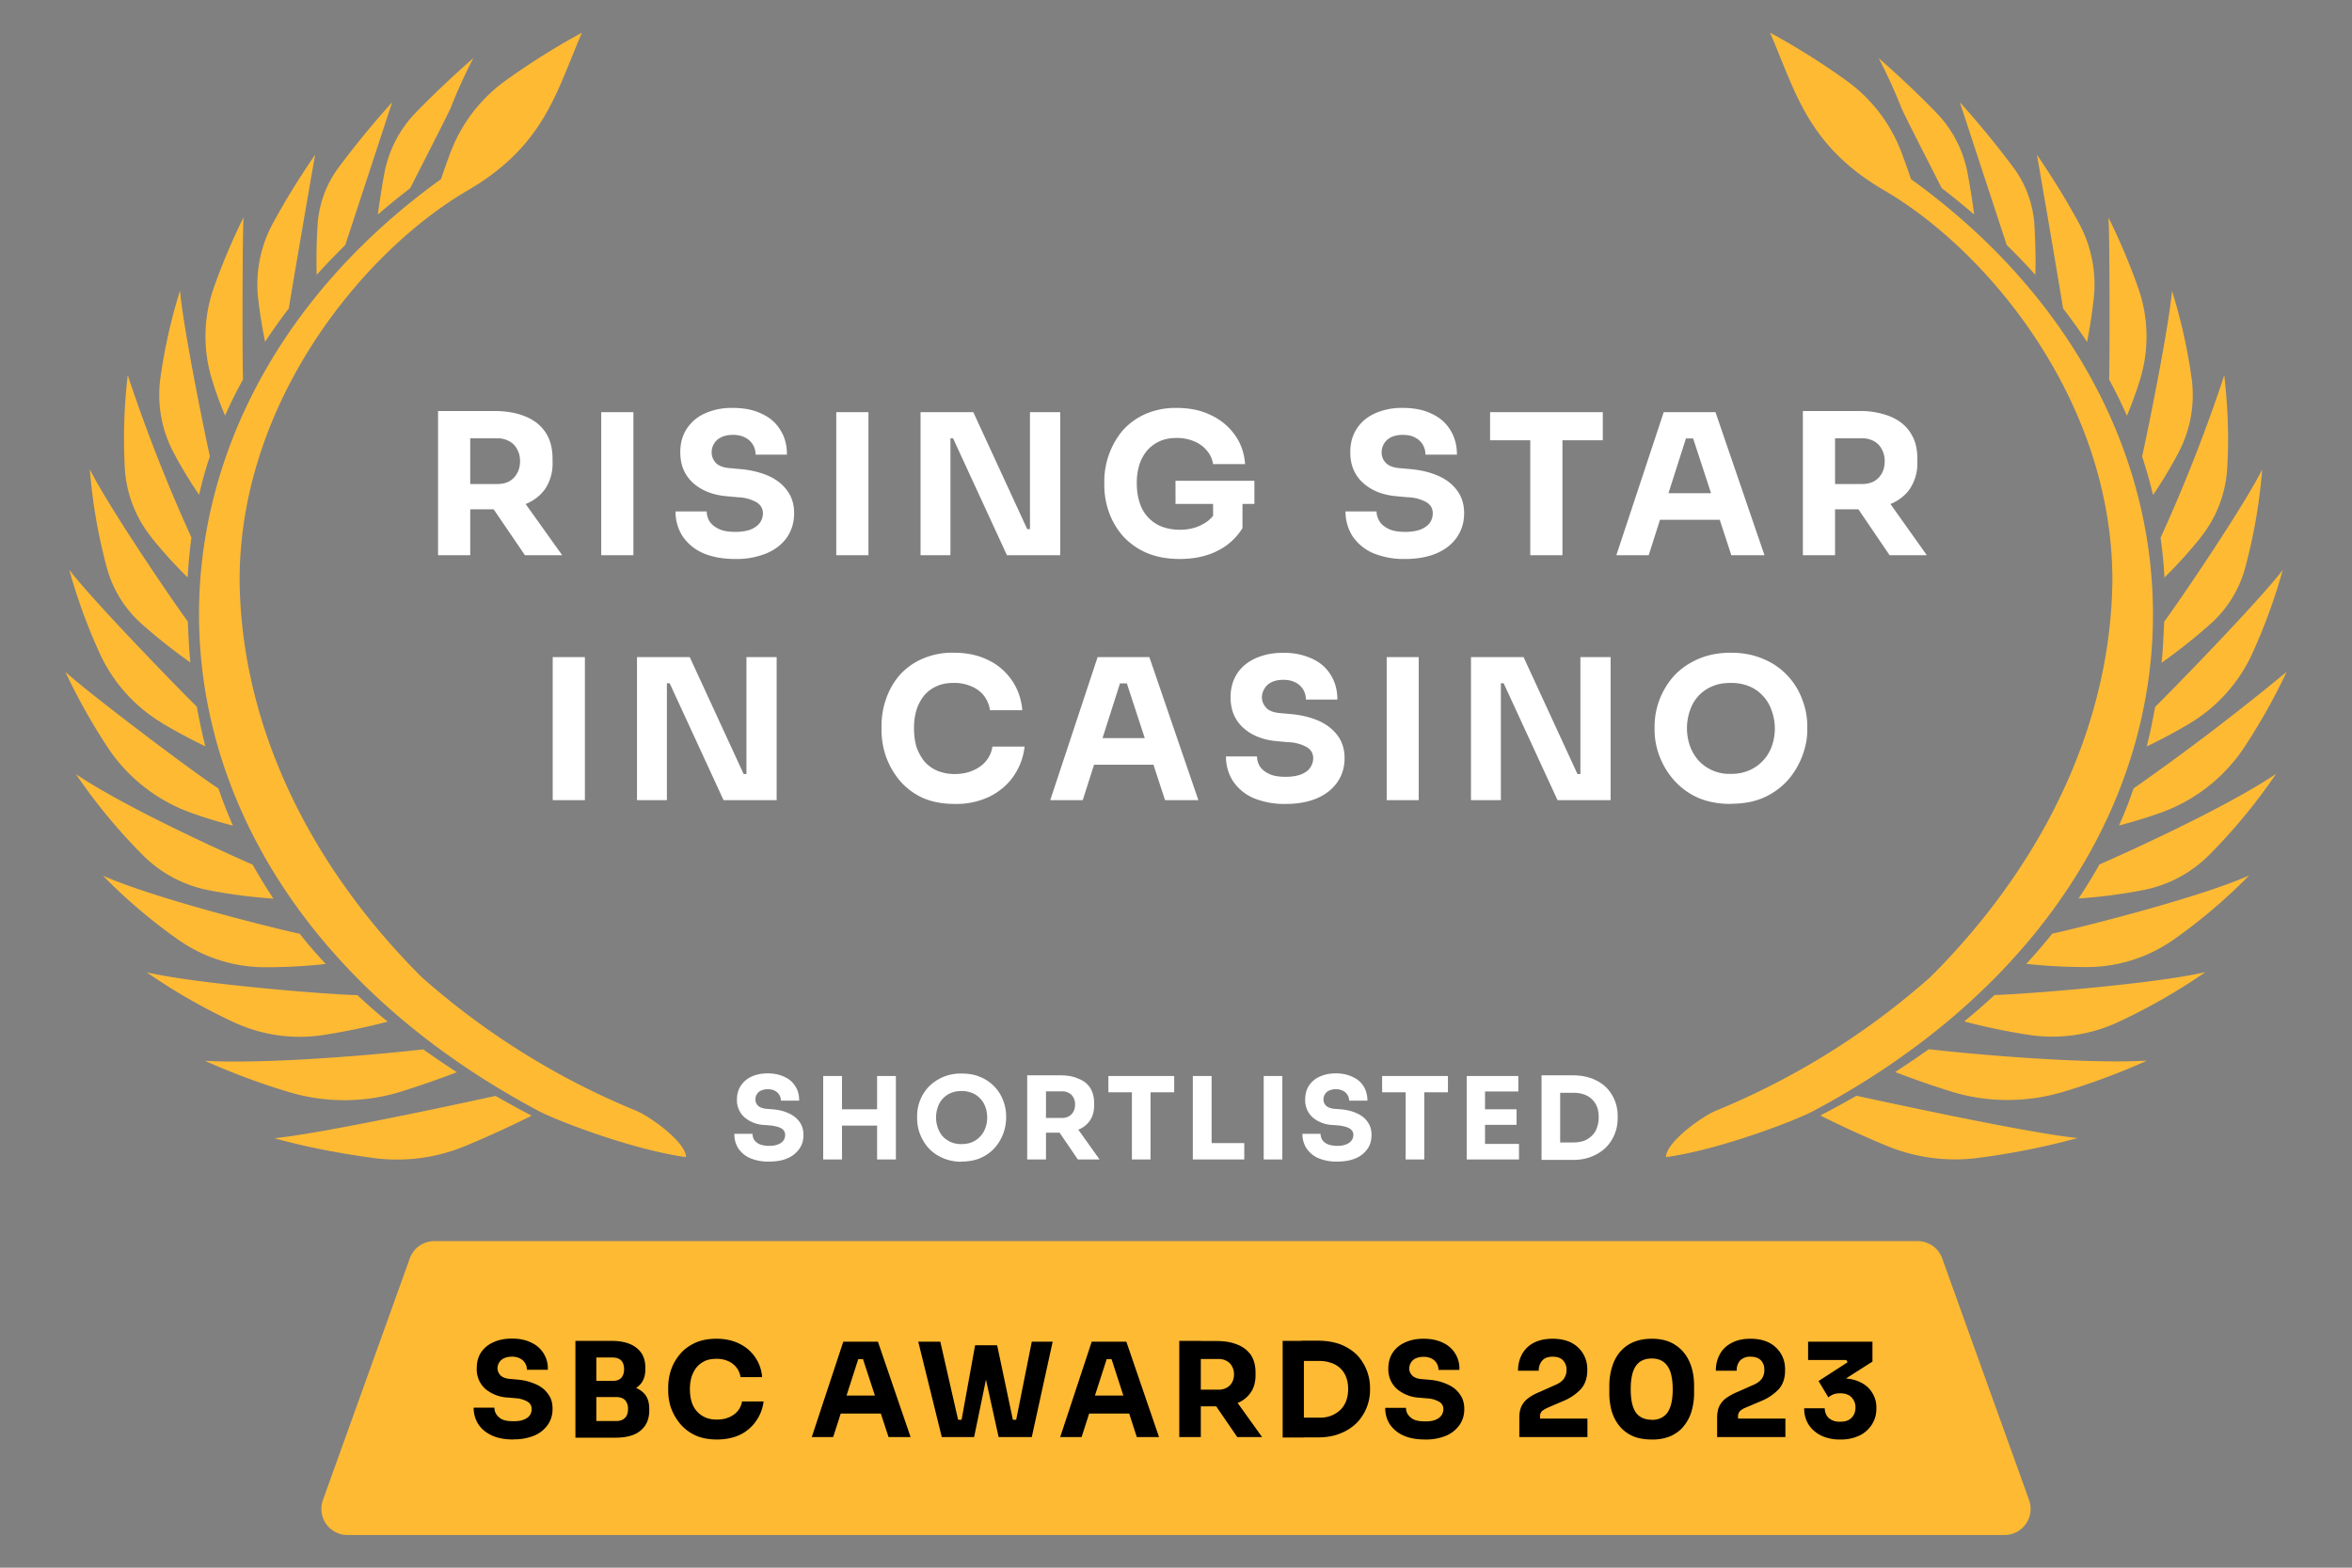
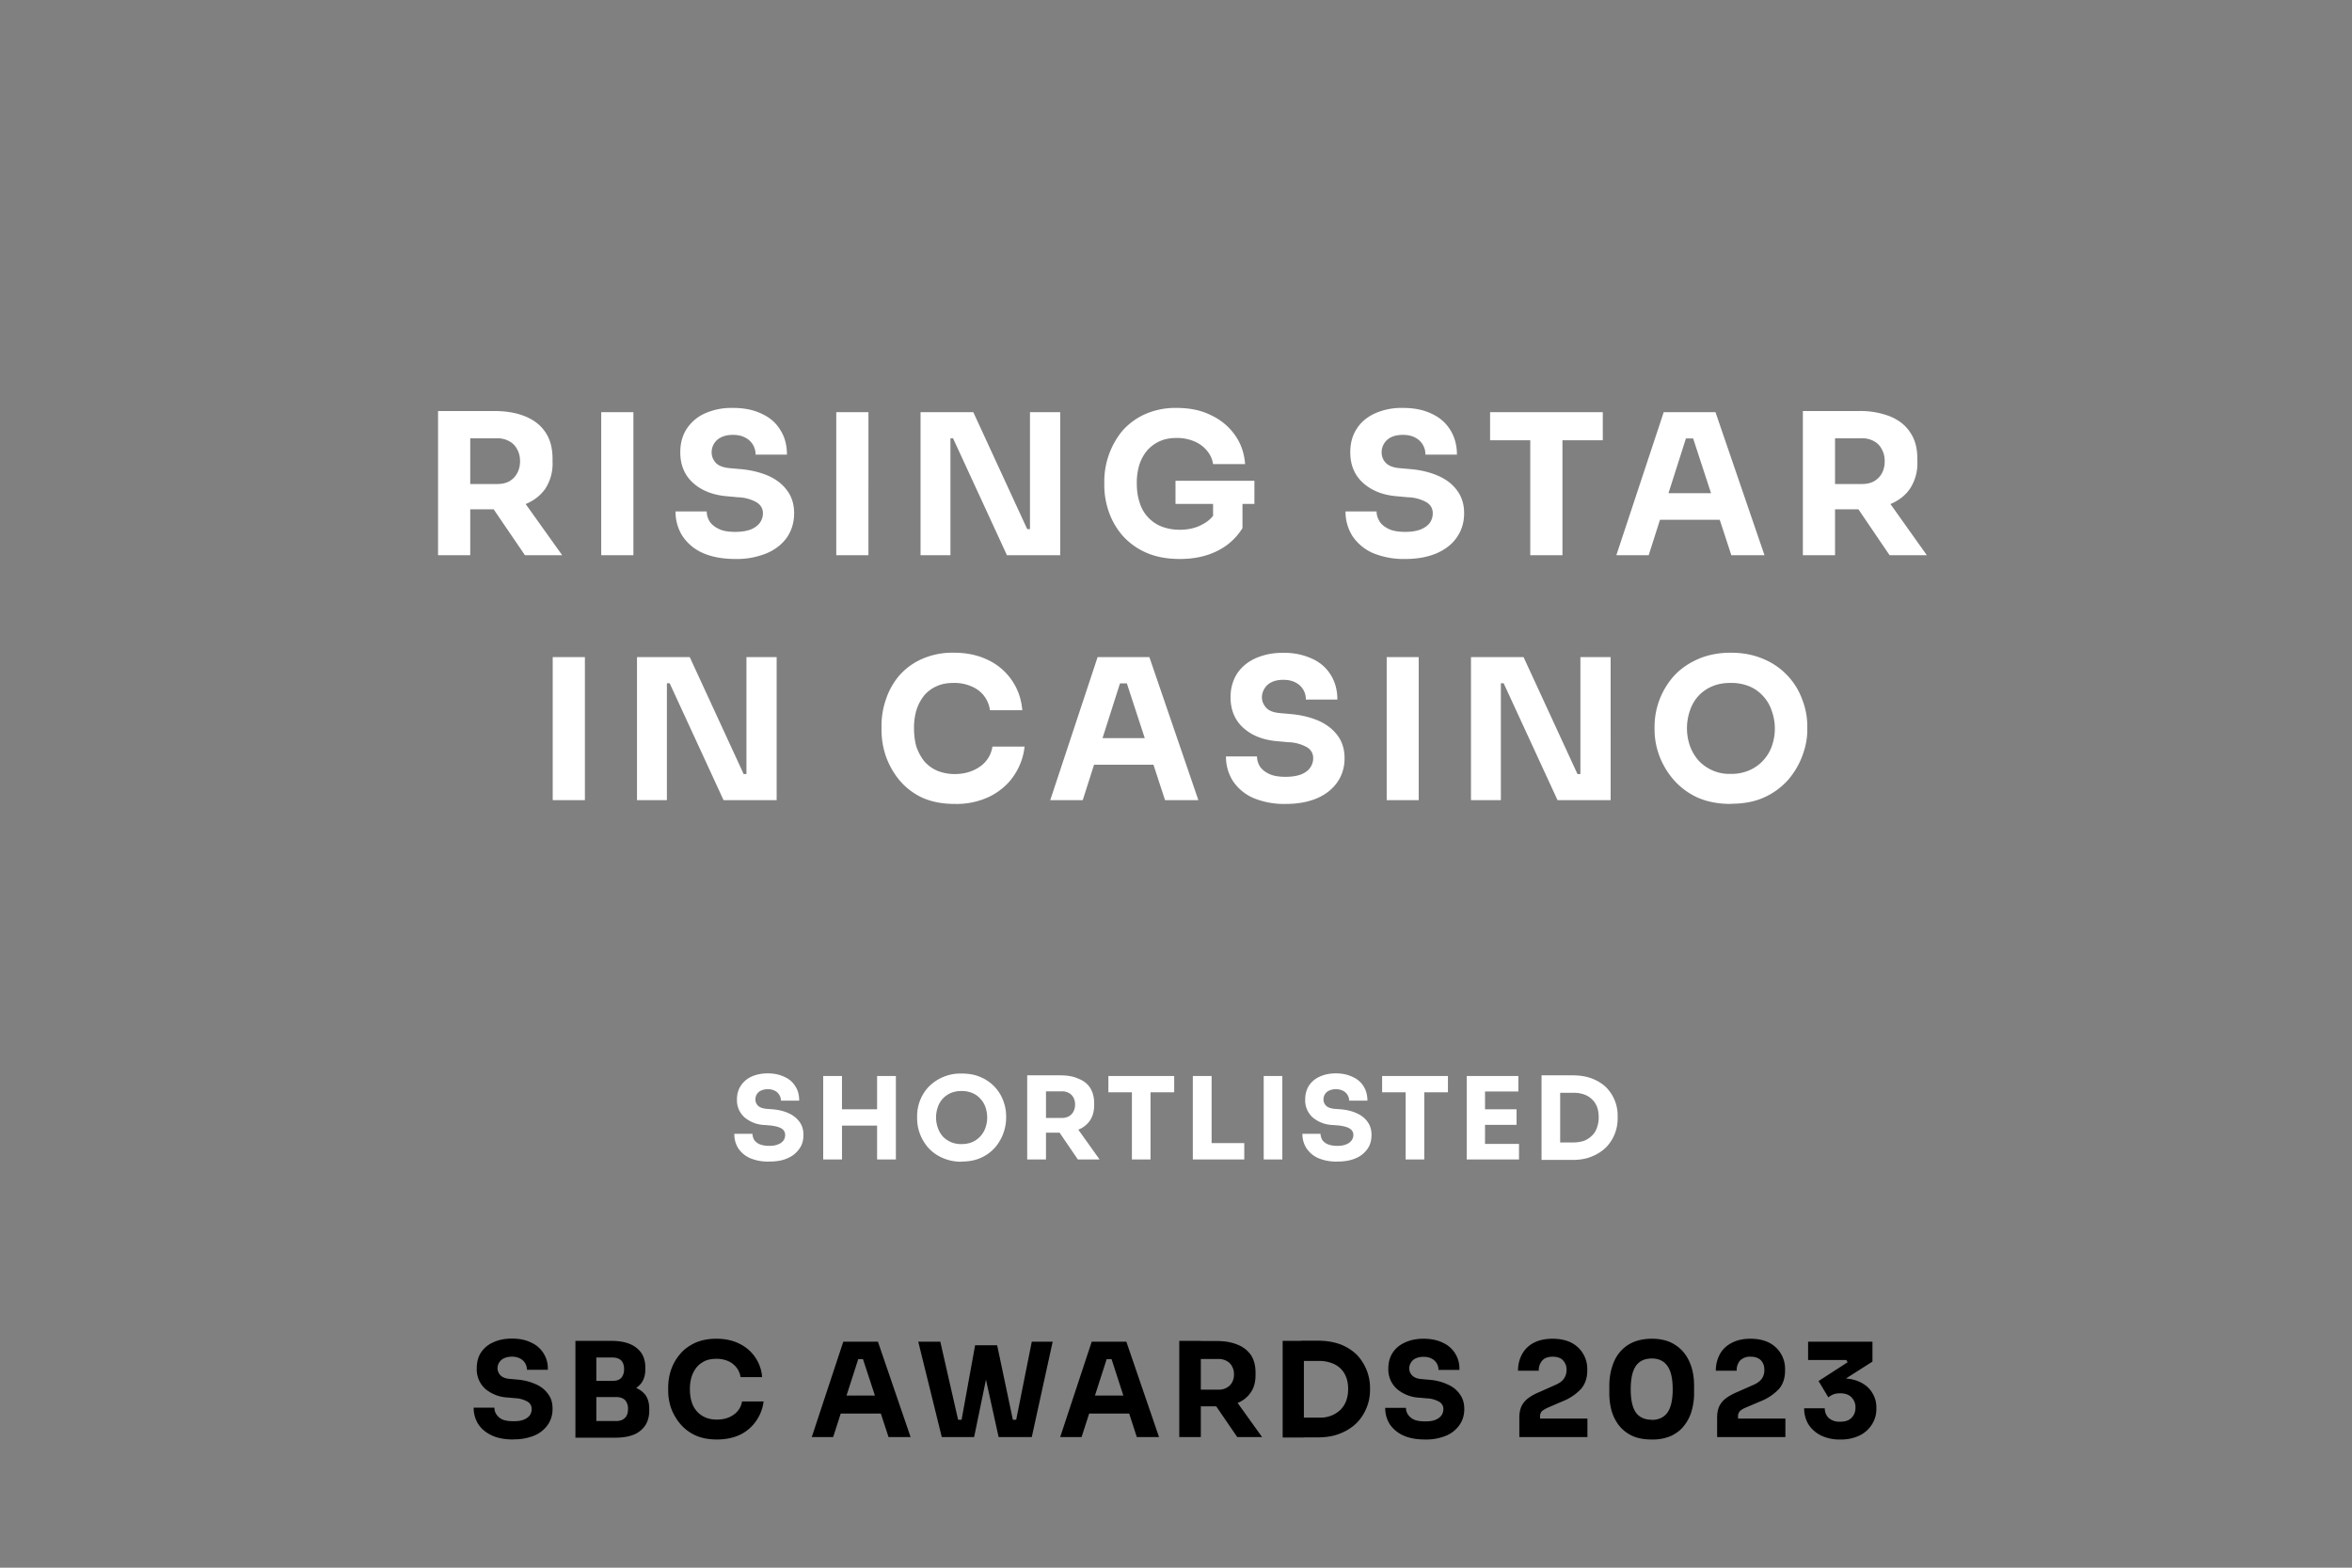
<svg xmlns="http://www.w3.org/2000/svg" width="144" height="96" fill="none" viewBox="0 0 144 96">
  <rect x="0" y="0" width="144" height="96" fill="#808080" stroke="none" />
-   <path fill="#FFBA33" fill-rule="evenodd" d="m25.09 77.06-5.32 14.8a1.6 1.6 0 0 0 1.5 2.14h101.45a1.6 1.6 0 0 0 1.51-2.14l-5.32-14.8a1.6 1.6 0 0 0-1.5-1.06H26.59a1.6 1.6 0 0 0-1.5 1.06Z" clip-rule="evenodd" />
  <path fill="#000" d="M31.45 88.15c-.53 0-.98-.08-1.34-.25-.36-.17-.64-.4-.82-.68A1.84 1.84 0 0 1 29 86.2h1.27c0 .15.04.29.12.41a.91.91 0 0 0 .38.32c.17.07.4.1.66.1.25 0 .45-.02.62-.09a.84.84 0 0 0 .38-.26.66.66 0 0 0 .12-.4.5.5 0 0 0-.24-.44 1.65 1.65 0 0 0-.77-.22l-.44-.04a2.3 2.3 0 0 1-1.4-.54 1.6 1.6 0 0 1-.51-1.25c0-.37.08-.7.26-.97a1.74 1.74 0 0 1 .75-.62c.32-.15.7-.23 1.14-.23.46 0 .85.08 1.17.24a1.72 1.72 0 0 1 1.03 1.67h-1.28a.76.76 0 0 0-.42-.69 1.02 1.02 0 0 0-.5-.11 1.12 1.12 0 0 0-.49.1.66.66 0 0 0-.29.26.67.67 0 0 0-.1.35c0 .16.07.31.18.43.12.12.31.2.58.22l.45.04a3.4 3.4 0 0 1 1.12.28c.33.14.58.34.76.6.2.25.28.55.28.92s-.1.7-.3.98a1.88 1.88 0 0 1-.82.65 3.2 3.2 0 0 1-1.28.23Zm4.9-.11v-1.02h1.37c.24 0 .43-.07.55-.2.12-.12.18-.3.18-.54a.77.77 0 0 0-.18-.54c-.12-.12-.3-.19-.55-.19h-1.37v-.79h1.3c.41 0 .77.05 1.08.15.32.1.57.26.75.47.18.22.27.52.27.9v.1c0 .35-.08.65-.24.9a1.54 1.54 0 0 1-.7.57c-.31.13-.7.19-1.16.19h-1.3Zm-1.12 0v-5.93h1.28v5.93h-1.28Zm1.12-2.7v-.78h1.15c.25 0 .43-.06.55-.2.1-.12.16-.3.16-.5 0-.23-.05-.4-.16-.53-.12-.13-.3-.2-.55-.2h-1.15v-1.02h1.07c.67 0 1.19.14 1.55.43.36.28.54.68.54 1.2v.12c0 .37-.1.66-.28.88a1.5 1.5 0 0 1-.74.47c-.31.09-.67.13-1.07.13h-1.07Zm7.55 2.81c-.53 0-.98-.09-1.36-.27a2.7 2.7 0 0 1-.93-.73 3.25 3.25 0 0 1-.54-.97 3.37 3.37 0 0 1-.16-1.03v-.17c0-.37.05-.72.17-1.08a2.92 2.92 0 0 1 .54-.96c.24-.3.55-.52.92-.7.37-.17.81-.26 1.32-.26.53 0 1 .1 1.4.3a2.46 2.46 0 0 1 1.4 2.05h-1.32a1.25 1.25 0 0 0-.26-.6 1.31 1.31 0 0 0-.52-.39 1.75 1.75 0 0 0-.7-.13c-.26 0-.5.04-.7.13-.2.1-.37.22-.51.39a1.84 1.84 0 0 0-.31.59 2.54 2.54 0 0 0-.1.75c0 .27.03.53.1.75a1.48 1.48 0 0 0 .85.98c.2.09.44.13.7.13.41 0 .75-.1 1.03-.3a1.2 1.2 0 0 0 .51-.81h1.32a2.6 2.6 0 0 1-.44 1.17 2.54 2.54 0 0 1-.96.85c-.41.2-.9.31-1.45.31Zm5.8-.15 1.93-5.84h2.12l2 5.84H54.4l-1.62-4.94.42.17h-1.03l.43-.17L51.01 88h-1.3Zm1.47-1.45.4-1.09h2.28l.41 1.1h-3.1ZM57.66 88l-1.44-5.84h1.35l1.13 4.96-.28-.18h.72l-.3.18.86-4.74h1.1L59.64 88h-2Zm3.48 0-1.24-5.62h1.15l1 4.74-.3-.18h.7l-.27.18.99-4.96h1.28L63.17 88h-2.03Zm3.77 0 1.93-5.84h2.12l2 5.84H69.6L68 83.06l.41.17h-1.03l.43-.17L66.22 88h-1.3Zm1.47-1.45.4-1.09h2.28l.41 1.1h-3.1ZM72.2 88v-5.89h1.32V88H72.2Zm3.55 0-1.72-2.51h1.44l1.8 2.51h-1.52Zm-2.59-1.87V85.1h1.44c.2 0 .36-.04.5-.12a.81.81 0 0 0 .33-.32 1 1 0 0 0 .12-.5.96.96 0 0 0-.12-.49.75.75 0 0 0-.33-.33.98.98 0 0 0-.5-.12h-1.44v-1.1h1.34c.48 0 .9.07 1.26.22.36.14.63.36.83.64.19.3.28.65.28 1.1v.12c0 .43-.1.8-.3 1.08a1.76 1.76 0 0 1-.82.64c-.35.14-.77.2-1.25.2h-1.34Zm6.52 1.9v-1.22h1.09a1.77 1.77 0 0 0 1.29-.47 1.53 1.53 0 0 0 .36-.56c.08-.22.12-.46.12-.72 0-.27-.04-.51-.12-.72a1.45 1.45 0 0 0-.36-.55 1.48 1.48 0 0 0-.56-.33 2.13 2.13 0 0 0-.73-.12h-1.1V82.1h1.03c.52 0 .98.08 1.38.23.4.16.72.37 1 .64a2.95 2.95 0 0 1 .8 2v.17a2.9 2.9 0 0 1-.8 1.98 2.98 2.98 0 0 1-1 .65c-.4.17-.86.25-1.38.25h-1.02Zm-1.15 0v-5.92h1.3v5.92h-1.3Zm8.72.12c-.53 0-.97-.08-1.34-.25a2 2 0 0 1-.82-.68 1.84 1.84 0 0 1-.28-1.01h1.27c0 .15.04.29.12.41a.91.91 0 0 0 .39.32c.17.07.39.1.66.1.25 0 .45-.02.62-.09a.84.84 0 0 0 .37-.26.66.66 0 0 0 .13-.4.5.5 0 0 0-.24-.44 1.65 1.65 0 0 0-.78-.22l-.44-.04a2.29 2.29 0 0 1-1.39-.54A1.6 1.6 0 0 1 85 83.8c0-.37.09-.7.27-.97.18-.27.43-.48.75-.62.32-.15.7-.23 1.13-.23.46 0 .85.08 1.18.24a1.72 1.72 0 0 1 1.02 1.67h-1.28a.76.76 0 0 0-.41-.69 1.02 1.02 0 0 0-.5-.11 1.12 1.12 0 0 0-.5.1.66.66 0 0 0-.28.26.67.67 0 0 0-.1.35c0 .16.06.31.18.43s.3.2.57.22l.45.04c.43.03.8.13 1.13.28.33.14.58.34.76.6.19.25.28.55.28.92s-.1.7-.3.98a1.88 1.88 0 0 1-.82.65 3.2 3.2 0 0 1-1.28.23Zm5.77-.15v-1.2c0-.25.04-.47.12-.66a1.35 1.35 0 0 1 .4-.5c.18-.14.42-.28.72-.4l.94-.42c.24-.1.42-.22.53-.37a.9.9 0 0 0 .18-.57.8.8 0 0 0-.22-.58c-.14-.15-.35-.22-.63-.22s-.5.08-.63.23a.88.88 0 0 0-.22.63h-1.27c0-.37.08-.7.24-1a1.71 1.71 0 0 1 .7-.7c.32-.17.71-.26 1.18-.26.46 0 .85.09 1.16.25a1.8 1.8 0 0 1 .96 1.6v.1c0 .45-.13.82-.37 1.11a3.1 3.1 0 0 1-1.14.77l-.93.4c-.16.08-.28.15-.35.22a.45.45 0 0 0-.1.3v.4l-.3-.26h3.2V88h-4.17Zm8.1.15c-.46 0-.85-.07-1.18-.22a2.22 2.22 0 0 1-.81-.63 2.72 2.72 0 0 1-.46-.9 4.09 4.09 0 0 1-.14-1.1v-.45c0-.53.1-1.02.28-1.45.18-.43.47-.78.85-1.03s.88-.39 1.47-.39 1.07.13 1.45.39c.39.25.67.6.86 1.03.19.43.28.92.28 1.45v.45a3.9 3.9 0 0 1-.15 1.1 2.54 2.54 0 0 1-.46.9c-.2.27-.47.47-.8.63a2.8 2.8 0 0 1-1.18.22Zm0-1.2c.44 0 .76-.16.97-.45.21-.3.32-.78.32-1.41 0-.67-.11-1.16-.33-1.45-.21-.3-.53-.45-.95-.45-.43 0-.76.15-.97.45-.21.3-.32.77-.32 1.43 0 .64.1 1.11.31 1.42.21.3.54.45.98.45Zm4.01 1.05v-1.2c0-.25.04-.47.12-.66a1.36 1.36 0 0 1 .4-.5c.19-.14.43-.28.72-.4l.95-.42c.24-.1.41-.22.53-.37a.89.89 0 0 0 .17-.57.8.8 0 0 0-.21-.58c-.15-.15-.36-.22-.64-.22a.85.85 0 0 0-.63.23.88.88 0 0 0-.21.63h-1.28c0-.37.08-.7.24-1 .16-.3.4-.53.72-.7.31-.17.7-.26 1.16-.26.47 0 .85.09 1.16.25a1.79 1.79 0 0 1 .96 1.6v.1c0 .45-.12.82-.36 1.11a3.1 3.1 0 0 1-1.14.77l-.94.4a1.04 1.04 0 0 0-.34.22.45.45 0 0 0-.1.3v.4l-.3-.26h3.2V88h-4.18Zm7.54.15a2.6 2.6 0 0 1-1.19-.25c-.33-.17-.58-.4-.76-.68a1.83 1.83 0 0 1-.26-.98h1.26c0 .24.09.45.25.6a1 1 0 0 0 .7.22c.2 0 .36-.03.5-.1a.8.8 0 0 0 .32-.31.9.9 0 0 0 .11-.45.86.86 0 0 0-.24-.63c-.16-.17-.4-.25-.7-.25-.15 0-.3.02-.42.07a1.2 1.2 0 0 0-.3.18l-.6-1 1.78-1.15-.08-.14h-2.34v-1.12h3.94v1.22l-2.04 1.3-.64-.18a2.32 2.32 0 0 1 .73-.1c.45 0 .84.07 1.16.22.33.15.58.36.75.63.18.27.28.58.28.93v.1c0 .36-.1.68-.28.96a1.83 1.83 0 0 1-.76.67 2.6 2.6 0 0 1-1.17.24Z" />
  <path fill="#fff" d="M47.1 71.13a2.8 2.8 0 0 1-1.18-.21 1.69 1.69 0 0 1-.72-.6 1.6 1.6 0 0 1-.24-.89h1.11c0 .13.04.25.1.37a.8.8 0 0 0 .34.27c.15.06.34.1.58.1.22 0 .4-.03.54-.09a.73.73 0 0 0 .33-.23.58.58 0 0 0 .11-.35.44.44 0 0 0-.2-.38c-.15-.1-.37-.16-.69-.2l-.38-.03a2 2 0 0 1-1.22-.47 1.4 1.4 0 0 1-.46-1.1c0-.32.08-.6.24-.84a1.52 1.52 0 0 1 .65-.55c.28-.13.62-.2 1-.2.4 0 .74.08 1.03.22.29.13.5.32.66.58.16.24.23.54.23.87h-1.12a.67.67 0 0 0-.36-.6.9.9 0 0 0-.44-.1.98.98 0 0 0-.43.09.58.58 0 0 0-.25.23.59.59 0 0 0-.08.3c0 .15.05.28.15.38.1.11.27.17.5.2l.4.03c.37.03.7.11.98.24.29.13.5.3.67.53.16.22.24.48.24.8 0 .33-.08.62-.26.86a1.64 1.64 0 0 1-.72.57c-.31.14-.68.2-1.12.2Zm6.6-.13v-5.11h1.15V71h-1.14Zm-3.3 0v-5.11h1.15V71H50.4Zm.95-2.06v-1.01h2.56v1h-2.56Zm7.52 2.2a2.8 2.8 0 0 1-1.2-.25 2.55 2.55 0 0 1-.86-.63 2.84 2.84 0 0 1-.5-.86 2.7 2.7 0 0 1-.16-.9v-.15a2.62 2.62 0 0 1 .69-1.78 2.73 2.73 0 0 1 2.03-.83c.45 0 .84.07 1.19.23a2.5 2.5 0 0 1 1.37 1.45c.11.3.17.62.17.93v.16a2.84 2.84 0 0 1-.67 1.75 2.53 2.53 0 0 1-.85.63c-.34.16-.75.24-1.2.24Zm0-1.08c.25 0 .46-.04.65-.12a1.48 1.48 0 0 0 .81-.87 1.86 1.86 0 0 0 .11-.63c0-.24-.04-.46-.11-.65a1.4 1.4 0 0 0-.32-.52 1.35 1.35 0 0 0-.49-.34 1.69 1.69 0 0 0-.65-.12c-.24 0-.46.04-.65.12a1.42 1.42 0 0 0-.8.86 1.92 1.92 0 0 0 0 1.28c.07.2.17.37.3.52.14.15.31.26.5.35a1.6 1.6 0 0 0 .65.12Zm4.02.94v-5.15h1.15V71h-1.15Zm3.1 0-1.5-2.2h1.26l1.57 2.2H66Zm-2.26-1.64v-.9H65a.9.9 0 0 0 .44-.1.7.7 0 0 0 .28-.29.88.88 0 0 0 .1-.43.84.84 0 0 0-.1-.43.66.66 0 0 0-.28-.28.85.85 0 0 0-.44-.1h-1.26v-.98h1.17c.42 0 .8.06 1.1.2.32.12.56.3.73.56.16.25.25.57.25.95v.11c0 .38-.09.7-.26.95a1.54 1.54 0 0 1-.72.56 3 3 0 0 1-1.1.18h-1.17ZM69.3 71v-4.25h1.14V71H69.3Zm-1.44-4.1v-1.01h4.03v1h-4.03Zm5.17 4.1v-5.11h1.15V71h-1.15Zm1 0v-1h2.15v1h-2.14Zm3.34 0v-5.11h1.14V71h-1.14Zm4.5.13a2.8 2.8 0 0 1-1.16-.21 1.69 1.69 0 0 1-.72-.6 1.6 1.6 0 0 1-.25-.89h1.11c0 .13.04.25.1.37a.8.8 0 0 0 .34.27c.15.06.35.1.58.1.22 0 .4-.03.54-.09a.73.73 0 0 0 .33-.23.58.58 0 0 0 .12-.35.44.44 0 0 0-.21-.38c-.14-.1-.37-.16-.68-.2l-.39-.03a2 2 0 0 1-1.22-.47 1.4 1.4 0 0 1-.45-1.1c0-.32.08-.6.23-.84a1.52 1.52 0 0 1 .66-.55c.28-.13.6-.2 1-.2s.73.08 1.02.22c.29.13.51.32.67.58.15.24.23.54.23.87H82.6a.67.67 0 0 0-.37-.6.9.9 0 0 0-.44-.1.98.98 0 0 0-.43.09.58.58 0 0 0-.25.23.59.59 0 0 0-.08.3c0 .15.05.28.15.38.1.11.27.17.5.2l.4.03c.37.03.7.11.98.24.29.13.51.3.67.53.16.22.24.48.24.8 0 .33-.08.62-.25.86a1.64 1.64 0 0 1-.72.57c-.32.14-.7.2-1.12.2Zm4.19-.13v-4.25h1.14V71h-1.14Zm-1.44-4.1v-1.01h4.03v1h-4.03ZM89.8 71v-5.11h1.12V71H89.8Zm.98 0v-.95H93V71h-2.23Zm0-2.12v-.95h2.07v.95h-2.07Zm0-2.04v-.95h2.18v.95h-2.18Zm4.6 4.19v-1.07h.96c.23 0 .45-.04.64-.1a1.46 1.46 0 0 0 .49-.32c.14-.13.24-.3.3-.48a1.82 1.82 0 0 0 .11-.63c0-.24-.03-.45-.1-.64a1.27 1.27 0 0 0-.31-.47 1.3 1.3 0 0 0-.49-.3 1.86 1.86 0 0 0-.64-.1h-.96v-1.07h.9c.46 0 .86.07 1.2.2.35.14.64.32.87.55a2.45 2.45 0 0 1 .69 1.75v.16a2.53 2.53 0 0 1-.69 1.73 2.61 2.61 0 0 1-.87.57c-.34.15-.75.22-1.2.22h-.9Zm-1 0v-5.18h1.14v5.18h-1.14ZM26.82 34v-8.83h1.97V34h-1.97Zm5.32 0-2.57-3.77h2.16L34.42 34h-2.28Zm-3.88-2.8v-1.56h2.16c.3 0 .54-.05.75-.16.21-.12.38-.29.49-.5.12-.21.18-.46.18-.74 0-.28-.06-.52-.18-.73a1.13 1.13 0 0 0-.5-.5 1.46 1.46 0 0 0-.74-.17h-2.16v-1.67h2c.74 0 1.37.11 1.9.33.54.22.95.54 1.24.98.29.43.43.97.43 1.63v.19a2.8 2.8 0 0 1-.44 1.62c-.29.42-.7.74-1.24.96-.53.2-1.15.31-1.88.31h-2Zm8.55 2.8v-8.76h1.97V34h-1.97Zm8.21.23c-.79 0-1.46-.13-2-.37a2.9 2.9 0 0 1-1.24-1.04 2.76 2.76 0 0 1-.42-1.5h1.91c0 .22.06.42.18.62.13.19.32.34.58.46.25.12.58.17 1 .17.36 0 .67-.05.92-.14.24-.1.43-.23.56-.4a1 1 0 0 0 .2-.6c0-.28-.13-.5-.37-.66a2.47 2.47 0 0 0-1.16-.32l-.66-.06c-.87-.07-1.57-.35-2.09-.82s-.78-1.1-.78-1.87c0-.56.13-1.04.4-1.45a2.6 2.6 0 0 1 1.12-.94 4 4 0 0 1 1.7-.33c.7 0 1.28.12 1.77.36.5.23.88.56 1.14 1 .27.42.4.92.4 1.5h-1.92a1.14 1.14 0 0 0-.63-1.04c-.2-.11-.45-.17-.75-.17-.29 0-.53.05-.73.15a1 1 0 0 0-.44.4 1 1 0 0 0-.14.52c0 .25.09.46.26.65.18.18.47.29.87.32l.67.06c.64.06 1.2.2 1.7.42.48.22.86.52 1.13.9.28.38.42.84.42 1.38 0 .56-.15 1.05-.44 1.48-.29.41-.7.74-1.24.97a4.8 4.8 0 0 1-1.92.35ZM51.2 34v-8.76h1.97V34H51.2Zm5.16 0v-8.76h3.23l3.3 7.16h.4l-.23.22v-7.38h1.85V34h-3.26l-3.3-7.16h-.4l.24-.22V34h-1.83Zm15.87.23c-.79 0-1.47-.13-2.06-.39a4.18 4.18 0 0 1-1.45-1.05 4.47 4.47 0 0 1-.84-1.47 4.93 4.93 0 0 1-.27-1.6v-.27a4.89 4.89 0 0 1 1.1-3.06 4.11 4.11 0 0 1 1.4-1.03 4.6 4.6 0 0 1 1.92-.38c.8 0 1.5.14 2.1.44a3.69 3.69 0 0 1 1.47 1.21c.37.51.58 1.11.63 1.79h-1.96c-.05-.32-.18-.6-.39-.84-.2-.24-.46-.43-.78-.56a2.65 2.65 0 0 0-1.07-.2c-.38 0-.72.06-1.03.2a2.26 2.26 0 0 0-.77.57 2.63 2.63 0 0 0-.48.89 3.76 3.76 0 0 0-.15 1.12c0 .42.05.8.17 1.16a2.27 2.27 0 0 0 1.34 1.48c.34.13.7.2 1.12.2.54 0 1.01-.11 1.41-.34a2 2 0 0 0 .87-.88l-.24 1.34v-2.09h1.8v1.87a3.74 3.74 0 0 1-1.55 1.4c-.66.33-1.42.49-2.3.49Zm-.26-3.37v-1.42h4.83v1.42h-4.83Zm14.07 3.37a4.9 4.9 0 0 1-2-.37 2.9 2.9 0 0 1-1.24-1.04 2.76 2.76 0 0 1-.42-1.5h1.9c0 .22.07.42.19.62.12.19.32.34.57.46.26.12.59.17 1 .17.37 0 .67-.05.92-.14.25-.1.44-.23.57-.4a1 1 0 0 0 .19-.6c0-.28-.12-.5-.36-.66a2.47 2.47 0 0 0-1.17-.32l-.66-.06c-.87-.07-1.56-.35-2.08-.82s-.78-1.1-.78-1.87c0-.56.13-1.04.4-1.45.26-.41.64-.72 1.12-.94a4 4 0 0 1 1.7-.33c.7 0 1.28.12 1.77.36.5.23.87.56 1.14 1 .26.42.4.92.4 1.5h-1.93a1.14 1.14 0 0 0-.62-1.04c-.2-.11-.45-.17-.76-.17-.28 0-.53.05-.73.15a1 1 0 0 0-.43.4 1 1 0 0 0-.14.52c0 .25.08.46.26.65.18.18.46.29.86.32l.68.06c.64.06 1.2.2 1.69.42.49.22.87.52 1.14.9.28.38.42.84.42 1.38 0 .56-.15 1.05-.45 1.48-.28.41-.7.74-1.23.97-.54.23-1.18.35-1.92.35Zm7.65-.23v-7.28h1.97V34h-1.97Zm-2.46-7.04v-1.72h6.9v1.72h-6.9ZM98.96 34l2.9-8.76h3.17l3 8.76H106l-2.42-7.4.62.25h-1.54l.64-.25-2.36 7.4h-1.97Zm2.2-2.17.6-1.63h3.43l.61 1.63h-4.64Zm9.22 2.17v-8.83h1.97V34h-1.97Zm5.31 0-2.56-3.77h2.16l2.68 3.77h-2.28Zm-3.87-2.8v-1.56h2.16c.29 0 .53-.05.74-.16.22-.12.38-.29.5-.5.11-.21.17-.46.17-.74 0-.28-.06-.52-.18-.73a1.13 1.13 0 0 0-.49-.5 1.46 1.46 0 0 0-.74-.17h-2.16v-1.67h2a5 5 0 0 1 1.9.33c.53.22.95.54 1.23.98.3.43.44.97.44 1.63v.19a2.8 2.8 0 0 1-.45 1.62c-.28.42-.7.74-1.23.96-.53.2-1.16.31-1.89.31h-2ZM33.84 49v-8.76h1.97V49h-1.97ZM39 49v-8.76h3.23l3.3 7.16h.4l-.23.22v-7.38h1.85V49H44.3L41 41.84h-.41l.24-.22V49H39Zm19.46.23c-.8 0-1.48-.14-2.05-.41a4.05 4.05 0 0 1-1.39-1.1 4.88 4.88 0 0 1-.8-1.46 5.05 5.05 0 0 1-.25-1.53v-.27c0-.54.08-1.08.26-1.6a4.4 4.4 0 0 1 .8-1.46 3.99 3.99 0 0 1 1.38-1.03 4.6 4.6 0 0 1 1.99-.4c.79 0 1.49.15 2.1.45a3.65 3.65 0 0 1 1.45 1.24c.36.52.58 1.13.64 1.83h-1.98a1.87 1.87 0 0 0-.38-.9c-.2-.25-.46-.44-.78-.57a2.62 2.62 0 0 0-1.06-.2c-.39 0-.74.06-1.04.2a2.11 2.11 0 0 0-.77.57 2.76 2.76 0 0 0-.47.89 3.8 3.8 0 0 0-.15 1.13c0 .4.05.78.15 1.13.12.33.28.63.48.88.22.25.48.44.8.58a2.8 2.8 0 0 0 1.06.2c.61 0 1.12-.16 1.54-.45a1.8 1.8 0 0 0 .77-1.23h1.97a3.9 3.9 0 0 1-.65 1.77c-.35.53-.84.95-1.45 1.27a4.7 4.7 0 0 1-2.18.47ZM64.3 49l2.9-8.76h3.17l3 8.76h-2.04l-2.42-7.4.62.25H68l.65-.25-2.36 7.4H64.3Zm2.2-2.17.6-1.63h3.43l.61 1.63H66.5Zm12.22 2.4a4.9 4.9 0 0 1-2-.37 2.9 2.9 0 0 1-1.24-1.04 2.76 2.76 0 0 1-.42-1.5h1.9c0 .22.06.42.18.62.13.19.32.34.58.46.26.12.59.17 1 .17.36 0 .67-.05.92-.14.25-.1.44-.23.56-.4a1 1 0 0 0 .2-.6c0-.28-.12-.5-.36-.66a2.47 2.47 0 0 0-1.17-.32l-.66-.06c-.87-.07-1.57-.35-2.09-.82s-.78-1.1-.78-1.87c0-.56.14-1.04.4-1.45.27-.41.65-.72 1.13-.94a4 4 0 0 1 1.7-.33 4 4 0 0 1 1.77.36c.5.23.87.56 1.14 1 .26.42.4.92.4 1.5h-1.93a1.14 1.14 0 0 0-.62-1.04c-.2-.11-.45-.17-.76-.17-.29 0-.53.05-.73.15a1 1 0 0 0-.43.4 1 1 0 0 0-.15.52c0 .25.1.46.27.65.17.18.46.29.86.32l.67.06c.64.06 1.2.2 1.7.42.48.22.86.52 1.14.9.28.38.42.84.42 1.38 0 .56-.15 1.05-.45 1.48-.29.41-.7.74-1.23.97-.54.23-1.18.35-1.92.35ZM84.9 49v-8.76h1.96V49H84.9Zm5.16 0v-8.76h3.22l3.3 7.16H97l-.24.22v-7.38h1.85V49h-3.25l-3.3-7.16h-.4l.23-.22V49h-1.82Zm15.9.23c-.78 0-1.48-.14-2.07-.41a4.37 4.37 0 0 1-1.45-1.1 4.86 4.86 0 0 1-.86-1.47 4.62 4.62 0 0 1-.28-1.52v-.27a4.67 4.67 0 0 1 1.18-3.06c.39-.43.88-.77 1.46-1.03s1.26-.4 2.03-.4 1.44.14 2.03.4a4.25 4.25 0 0 1 2.35 2.49c.2.52.3 1.06.3 1.6v.27c0 .49-.1 1-.29 1.52a4.86 4.86 0 0 1-.86 1.48 4.34 4.34 0 0 1-1.47 1.09c-.58.27-1.27.4-2.06.4Zm0-1.84a2.75 2.75 0 0 0 1.12-.21 2.53 2.53 0 0 0 1.4-1.49 3.22 3.22 0 0 0-.02-2.2 2.39 2.39 0 0 0-.54-.89 2.31 2.31 0 0 0-.84-.58 2.9 2.9 0 0 0-1.11-.2c-.42 0-.79.06-1.12.2a2.43 2.43 0 0 0-.85.58 2.47 2.47 0 0 0-.53.9 3.3 3.3 0 0 0 0 2.19c.12.33.3.63.53.89a2.57 2.57 0 0 0 1.97.81Z" />
-   <path fill="#FFBA33" fill-rule="evenodd" d="M111.03 68.03c-1 .54-5.63 2.35-9.03 2.83 0-.92 2.2-2.48 3.02-2.83a46.27 46.27 0 0 0 13.17-8.2c7.36-7.36 11.06-16 11.14-24.3 0-10.97-7.61-20.17-13.98-23.88-4-2.33-5.12-5.1-6.28-7.96-.23-.56-.45-1.12-.7-1.69a43.4 43.4 0 0 1 4.61 2.89 9.57 9.57 0 0 1 3.45 4.48c.2.53.39 1.06.57 1.6 21.17 15.26 20.06 43.18-5.97 57.06Zm16.17 1.66a45.3 45.3 0 0 1-6.05 1.21 10.91 10.91 0 0 1-5.7-.76 62.27 62.27 0 0 1-4-1.83c.76-.4 1.38-.73 2.21-1.21.2.04 10.35 2.28 13.54 2.59Zm-7.78-2.86c2.25.7 4.62.7 6.87.04a41.96 41.96 0 0 0 5.16-1.92c-3.55.2-9.85-.3-13.36-.7-.73.52-1.42.98-2.06 1.4 1.22.46 2.32.85 3.4 1.18Zm4.78-3.46a38.31 38.31 0 0 1-3.94-.82l.08-.07c.32-.26.92-.76 1.78-1.55 2.04-.05 9.98-.71 12.9-1.4a35.9 35.9 0 0 1-5.34 3.06 9.56 9.56 0 0 1-5.48.78Zm-.14-4.35c1.24.14 2.48.2 3.73.2a9.25 9.25 0 0 0 5.33-1.71 33.15 33.15 0 0 0 4.58-3.9c-3.32 1.48-11.3 3.42-12.05 3.56a33.5 33.5 0 0 1-1.59 1.85Zm7.18-4.52a32.5 32.5 0 0 1-3.98.52c.35-.53.93-1.44 1.27-2.08.19-.08 7.38-3.23 10.82-5.55a34.64 34.64 0 0 1-4.08 4.95 7.77 7.77 0 0 1-4.03 2.16Zm-1.5-3.95a30 30 0 0 0 2.57-.79 10.3 10.3 0 0 0 5.2-4.16 37.14 37.14 0 0 0 2.49-4.46 147.55 147.55 0 0 1-9.37 7.14 33.13 33.13 0 0 0-.06.16c-.13.39-.43 1.21-.83 2.1Zm4.31-6.24c-.9.53-1.76.99-2.62 1.4l.06-.23c.16-.66.23-.97.46-2.2.38-.34 6.31-6.4 7.81-8.38a34.85 34.85 0 0 1-1.82 5.02 9.67 9.67 0 0 1-3.88 4.38Zm-1.7-3.73a34.69 34.69 0 0 0 2.96-2.35 7.08 7.08 0 0 0 2.16-3.5 33 33 0 0 0 1.03-5.98c-1.08 2.18-4.93 7.87-6 9.32-.02.56-.09 2-.16 2.51Zm2.38-7.66a27.9 27.9 0 0 1-2.22 2.45v-.14a27.44 27.44 0 0 0-.23-2.3 98.5 98.5 0 0 0 3.9-9.95c.21 1.87.3 3.77.18 5.67a7.44 7.44 0 0 1-1.63 4.26Zm-3.5-4.72c.2.63.33 1.06.59 2.11a26.94 26.94 0 0 0 1.56-2.6 7.54 7.54 0 0 0 .8-4.55 33.76 33.76 0 0 0-1.2-5.35c-.24 2.61-1.68 9.51-1.83 10.14l.08.25Zm-1.01-2.74a30.3 30.3 0 0 0-1.09-2.22c.04-1.02.04-8.82-.04-9.92a39.83 39.83 0 0 1 1.8 4.25 8.97 8.97 0 0 1 .1 5.78 25.25 25.25 0 0 1-.77 2.11Zm-3.9-6.56a33.46 33.46 0 0 1 1.46 2.04c.16-.82.3-1.69.4-2.6a7.84 7.84 0 0 0-.88-4.64 46.59 46.59 0 0 0-2.59-4.22c.02.06 1.55 9 1.6 9.42Zm-3.46-3.9-2.87-8.74a57 57 0 0 1 3.29 4.01 6.6 6.6 0 0 1 1.28 3.58c.07 1.27.08 2.25.05 2.98-.2-.22-.61-.7-1.75-1.83Zm-3.98-3.48a45.8 45.8 0 0 1 1.99 1.62l-.02-.13a49.5 49.5 0 0 0-.38-2.38 7.26 7.26 0 0 0-1.92-3.73 59.8 59.8 0 0 0-3.53-3.34 32.16 32.16 0 0 1 1.32 2.86c.09.26.13.37 2.54 5.1ZM32.97 68.03c1 .54 5.63 2.35 9.03 2.83 0-.92-2.2-2.48-3.02-2.83a46.27 46.27 0 0 1-13.17-8.2c-7.36-7.36-11.06-16-11.14-24.3 0-10.97 7.61-20.17 13.98-23.88 4-2.33 5.12-5.1 6.28-7.96.23-.56.45-1.12.7-1.69a43.4 43.4 0 0 0-4.61 2.89 9.57 9.57 0 0 0-3.45 4.48c-.2.53-.39 1.06-.57 1.6C5.83 26.23 6.94 54.15 32.97 68.03ZM16.8 69.7c1.92.54 4.05.94 6.05 1.21 1.94.26 3.9 0 5.7-.76a62.57 62.57 0 0 0 4-1.83 62.4 62.4 0 0 1-2.21-1.21c-.2.04-10.35 2.28-13.54 2.59Zm7.78-2.86a11.78 11.78 0 0 1-6.87.04 41.94 41.94 0 0 1-5.16-1.92c3.55.2 9.85-.3 13.36-.7.73.52 1.42.98 2.06 1.4a58.04 58.04 0 0 1-3.4 1.18Zm-4.78-3.46a38.28 38.28 0 0 0 3.94-.82l-.08-.06c-.32-.26-.92-.76-1.78-1.56-2.04-.05-9.98-.71-12.9-1.4a35.9 35.9 0 0 0 5.34 3.06 9.56 9.56 0 0 0 5.48.78Zm.14-4.35a33.3 33.3 0 0 1-3.73.2 9.25 9.25 0 0 1-5.33-1.71 33.15 33.15 0 0 1-4.58-3.9c3.32 1.48 11.3 3.42 12.05 3.56.55.7 1.01 1.22 1.59 1.85Zm-7.18-4.52a32.59 32.59 0 0 0 3.98.52 32.4 32.4 0 0 1-1.27-2.08c-.19-.08-7.38-3.23-10.82-5.54a34.67 34.67 0 0 0 4.08 4.94 7.77 7.77 0 0 0 4.03 2.16Zm1.5-3.95a30.02 30.02 0 0 1-2.57-.79 10.3 10.3 0 0 1-5.2-4.16A37.36 37.36 0 0 1 4 41.14c1.33 1.23 7.88 6.19 9.37 7.14l.05.14a29.7 29.7 0 0 0 .84 2.13ZM9.95 44.3c.9.53 1.76.99 2.62 1.4l-.05-.21a33.52 33.52 0 0 1-.47-2.22c-.38-.34-6.31-6.4-7.81-8.38a34.73 34.73 0 0 0 1.82 5.02 9.66 9.66 0 0 0 3.89 4.38Zm1.71-3.73a34.62 34.62 0 0 1-2.97-2.35 7.08 7.08 0 0 1-2.16-3.5 33.03 33.03 0 0 1-1.03-5.98c1.08 2.18 4.93 7.87 6 9.32.02.56.09 2 .16 2.51Zm-2.4-7.67c.7.87 1.45 1.7 2.23 2.46l.01-.16c.03-.49.07-1.13.22-2.29a98.28 98.28 0 0 1-3.9-9.94 33.5 33.5 0 0 0-.18 5.67 7.44 7.44 0 0 0 1.63 4.26Zm3.5-4.7c-.19.63-.33 1.06-.57 2.1a27.04 27.04 0 0 1-1.57-2.6 7.54 7.54 0 0 1-.8-4.55 33.64 33.64 0 0 1 1.2-5.35c.24 2.61 1.68 9.51 1.83 10.14l-.08.26Zm1.02-2.75c.21-.49.58-1.27 1.1-2.22-.05-1.02-.04-8.82.03-9.92a39.8 39.8 0 0 0-1.8 4.25 8.97 8.97 0 0 0-.1 5.78c.24.78.51 1.5.77 2.11Zm3.9-6.56a33.82 33.82 0 0 0-1.45 2.04 32.53 32.53 0 0 1-.42-2.6 7.83 7.83 0 0 1 .89-4.64 46.44 46.44 0 0 1 2.6-4.22c-.03.06-1.56 9-1.62 9.42ZM21.14 15l2.87-8.74a56.98 56.98 0 0 0-3.29 4.01 6.6 6.6 0 0 0-1.28 3.58 32.35 32.35 0 0 0-.05 2.98c.2-.22.62-.7 1.75-1.83Zm3.98-3.48a45.99 45.99 0 0 0-1.99 1.62l.02-.15c.08-.52.19-1.34.38-2.36a7.26 7.26 0 0 1 1.92-3.73 59.83 59.83 0 0 1 3.53-3.34 32.37 32.37 0 0 0-1.31 2.85c-.1.27-.14.38-2.55 5.1Z" clip-rule="evenodd" />
</svg>